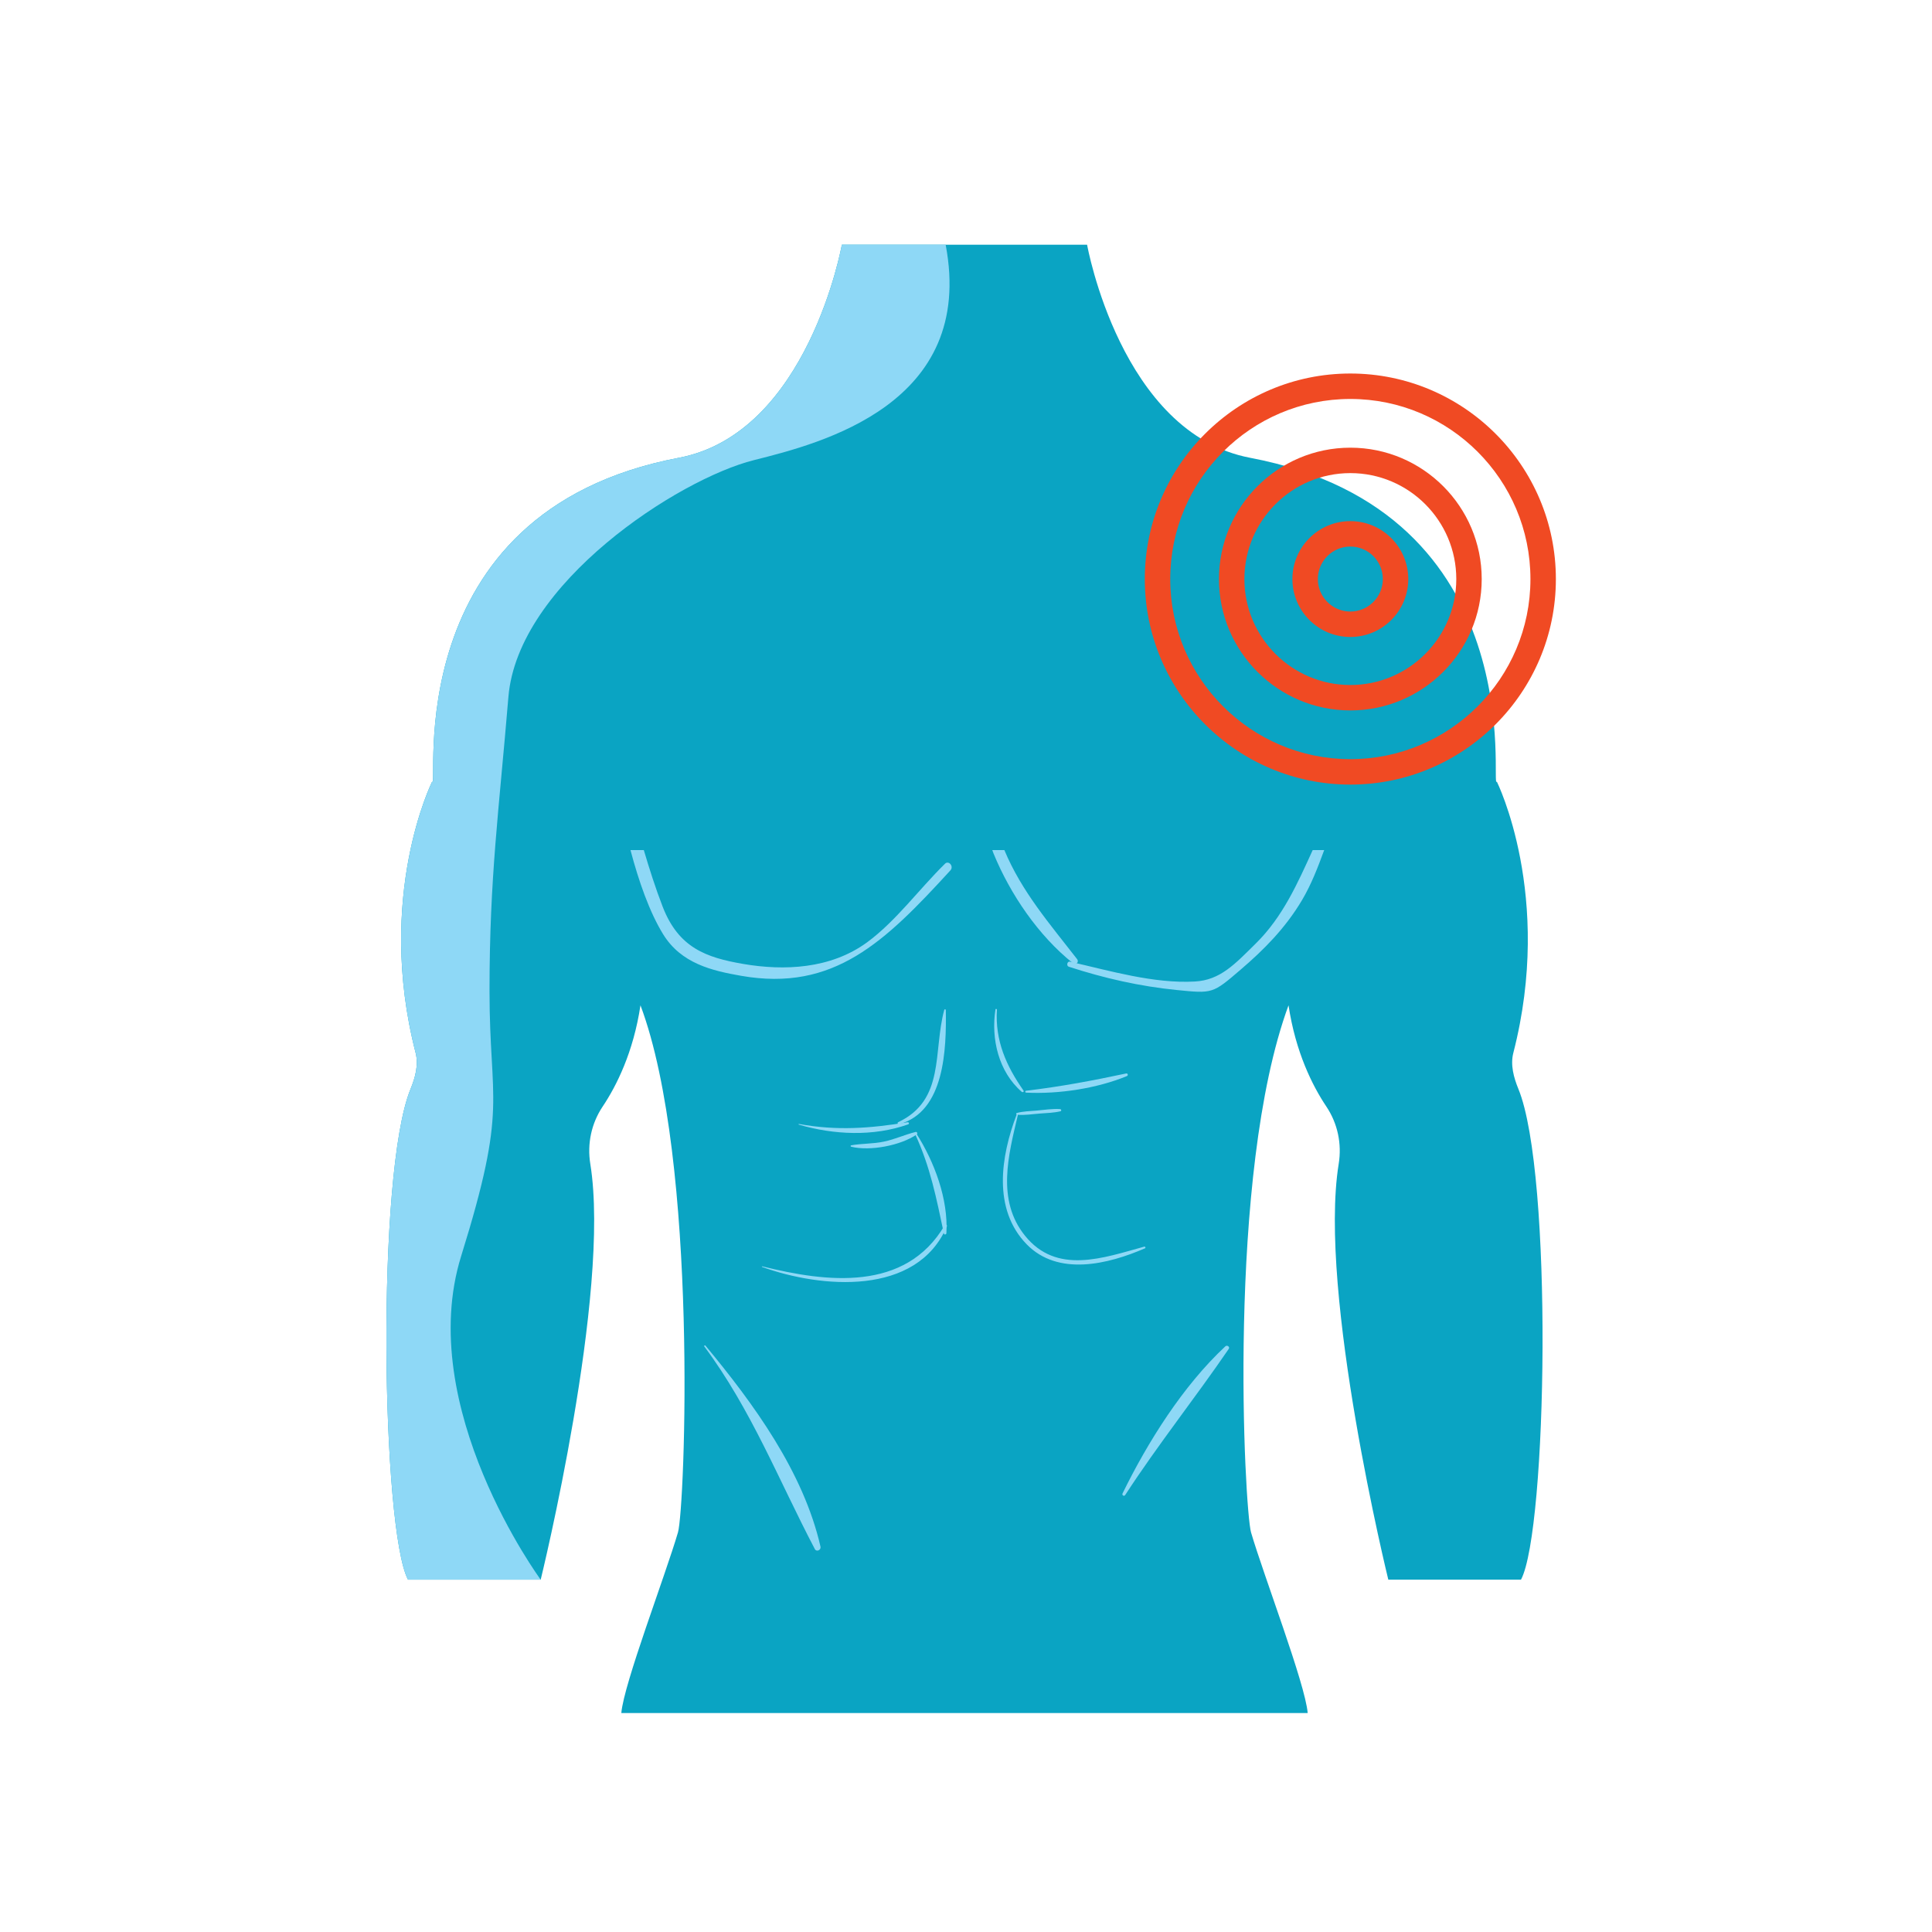
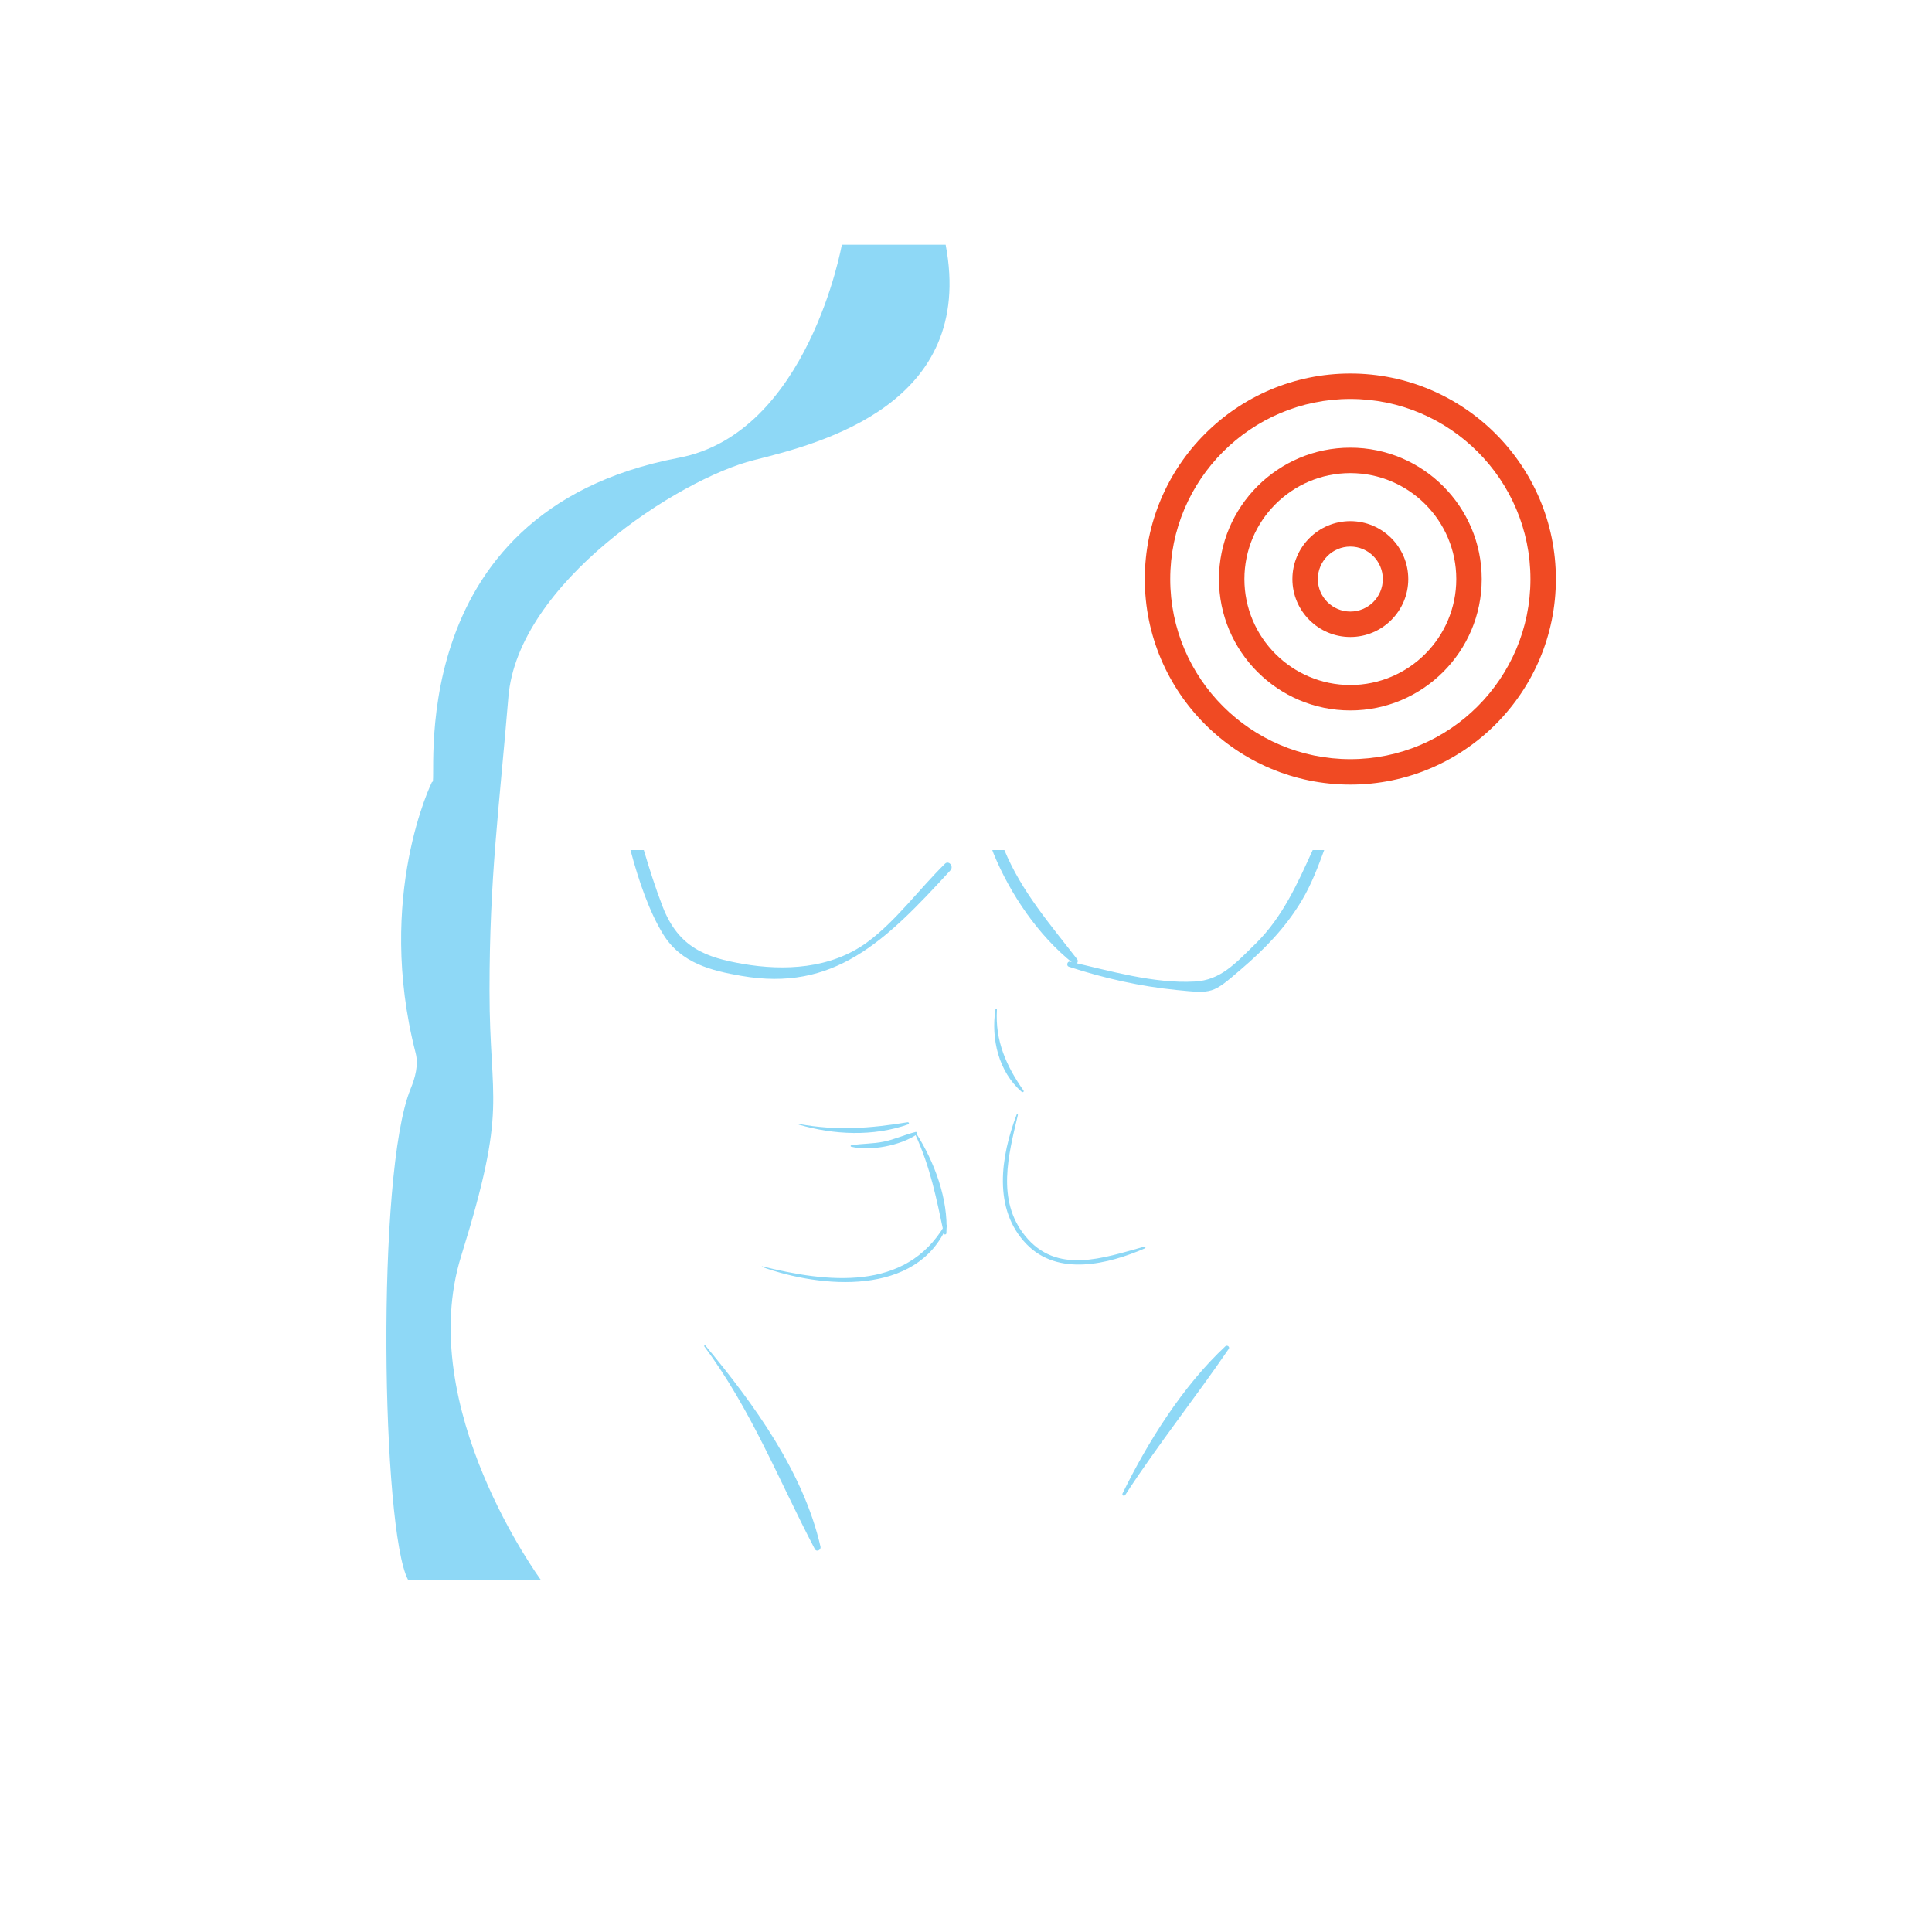
<svg xmlns="http://www.w3.org/2000/svg" version="1.1" id="Layer_1" x="0px" y="0px" width="150px" height="150px" viewBox="0 0 150 150" xml:space="preserve">
-   <path fill="#0AA4C3" d="M117.885,84.539c-0.361-0.881-0.629-1.866-0.391-2.79c3.138-12.193-1.279-21.06-1.28-21.062 c-0.567,0.855,2.954-20.947-19.153-25.144C87.01,33.636,84.402,19,84.402,19h-9.52h-9.521c0,0-2.607,14.636-12.658,16.543 c-22.107,4.197-18.585,25.999-19.153,25.144c-0.001,0.002-4.419,8.868-1.28,21.062c0.237,0.924-0.029,1.909-0.391,2.79 c-2.7,6.563-2.238,34.271-0.201,38.104H41.98c0,0,5.472-22.27,3.851-32.278c-0.253-1.562,0.083-3.146,0.962-4.458 c1.064-1.588,2.385-4.207,2.933-7.855c4.518,12.053,3.451,39.073,2.911,40.923c-0.979,3.347-4.21,11.759-4.398,14.026h26.622h0.023 h0.023h26.622c-0.188-2.268-3.42-10.68-4.398-14.026c-0.499-1.707-1.928-27.759,2.91-40.923c0.548,3.648,1.869,6.268,2.934,7.855 c0.88,1.313,1.215,2.896,0.961,4.458c-1.62,10.007,3.852,32.278,3.852,32.278h10.303C120.123,118.811,120.585,91.102,117.885,84.539 z" />
  <path fill="#8ED8F6" d="M73.369,67.059c-2.025,1.992-3.818,4.466-6.054,6.107c-2.837,2.071-6.446,2.218-9.625,1.672 c-2.846-0.493-5.006-1.237-6.248-4.461c-0.551-1.431-1.019-2.899-1.457-4.377H48.95c0.644,2.433,1.478,4.813,2.53,6.526 c1.406,2.291,3.814,2.842,6.059,3.235c7.199,1.263,11.166-2.632,16.247-8.183C74.077,67.264,73.66,66.776,73.369,67.059z" />
  <path fill="#8ED8F6" d="M77.979,66h-0.938c0.031,0.087,0.063,0.174,0.098,0.267c1.3,3.167,3.48,6.374,6.162,8.514 c0.23,0.185,0.502-0.087,0.322-0.318C81.499,71.722,79.324,69.228,77.979,66z" />
  <path fill="#8ED8F6" d="M101.918,66c-1.172,2.574-2.323,5.186-4.412,7.246c-1.629,1.605-2.758,2.853-4.746,2.959 c-3.171,0.177-6.598-0.834-9.693-1.541c-0.205-0.048-0.296,0.321-0.088,0.391c2.754,0.899,5.533,1.525,8.378,1.809 c2.792,0.279,2.784,0.295,4.968-1.583c1.789-1.531,3.466-3.211,4.76-5.389c0.73-1.231,1.238-2.563,1.725-3.891H101.918z" />
  <path fill="#8ED8F6" d="M54.681,104.537c3.654,4.912,5.773,10.377,8.583,15.734c0.133,0.246,0.496,0.071,0.44-0.186 c-1.326-5.813-5.205-11.119-8.936-15.615C54.727,104.42,54.64,104.486,54.681,104.537z" />
  <path fill="#8ED8F6" d="M87.359,116.074c2.539-3.905,5.42-7.514,8.041-11.346c0.107-0.16-0.129-0.324-0.262-0.201 c-3.291,3.069-6.019,7.41-7.984,11.424C87.088,116.09,87.272,116.202,87.359,116.074z" />
  <path fill="#8ED8F6" d="M59.169,98.365c4.586,1.652,11.997,2.299,14.346-3.151c0.046-0.107-0.103-0.2-0.164-0.093 c-3.05,5.209-9.192,4.439-14.172,3.197C59.148,98.309,59.138,98.354,59.169,98.365z" />
  <path fill="#8ED8F6" d="M71.053,88.056c1.188,2.581,1.648,4.978,2.231,7.718c0.026,0.113,0.184,0.077,0.194-0.025 c0.154-2.653-0.931-5.537-2.333-7.744C71.109,87.943,71.022,87.994,71.053,88.056z" />
  <path fill="#8ED8F6" d="M78.93,86.541c-1.229,3.238-1.873,7.338,0.778,10.063c2.441,2.509,6.321,1.56,9.192,0.313 c0.071-0.031,0.02-0.149-0.057-0.129c-3.178,0.873-6.807,2.217-9.273-0.861c-2.211-2.756-1.28-6.24-0.543-9.355 C79.043,86.506,78.955,86.48,78.93,86.541z" />
  <path fill="#8ED8F6" d="M77.287,78.372c-0.354,2.273,0.235,4.839,2.047,6.404c0.066,0.057,0.195-0.021,0.133-0.103 c-1.346-1.92-2.215-3.879-2.066-6.286C77.404,78.326,77.297,78.311,77.287,78.372z" />
-   <path fill="#8ED8F6" d="M79.672,84.832c2.533,0.124,5.471-0.322,7.815-1.282c0.123-0.052,0.082-0.236-0.056-0.205 c-2.605,0.554-5.108,1.026-7.76,1.339C79.58,84.694,79.574,84.828,79.672,84.832z" />
  <path fill="#8ED8F6" d="M62.02,87.316c2.717,0.795,5.789,0.939,8.491-0.021c0.103-0.036,0.062-0.18-0.046-0.165 c-2.907,0.479-5.507,0.673-8.435,0.134C62,87.26,61.984,87.307,62.02,87.316z" />
-   <path fill="#8ED8F6" d="M73.311,78.408c-0.88,3.238,0.087,6.999-3.578,8.719c-0.087,0.046-0.026,0.184,0.066,0.158 c3.562-0.959,3.68-5.87,3.634-8.861C73.433,78.352,73.331,78.336,73.311,78.408z" />
-   <path fill="#8ED8F6" d="M78.961,86.547c0.594,0.057,1.213-0.052,1.801-0.093c0.527-0.041,1.061-0.052,1.572-0.175 c0.097-0.025,0.066-0.158-0.025-0.169c-0.594-0.041-1.209,0.062-1.803,0.113c-0.517,0.046-1.059,0.052-1.561,0.189 C78.869,86.434,78.889,86.536,78.961,86.547z" />
  <path fill="#8ED8F6" d="M66.083,89.03c1.474,0.364,3.839-0.093,5.083-0.944c0.102-0.066,0.041-0.23-0.082-0.2 c-0.834,0.206-1.612,0.575-2.462,0.749c-0.844,0.18-1.699,0.139-2.539,0.287C66.027,88.933,66.032,89.02,66.083,89.03z" />
  <path fill="#8ED8F6" d="M35.807,97.512c3.665-11.77,2.199-11.77,2.199-20.596c0-8.826,0.733-13.976,1.466-22.802 c0.733-8.827,13.195-16.917,19.059-18.389C63.718,34.424,75.775,31.389,73.421,19h-8.061c0,0-2.607,14.636-12.658,16.543 C30.596,39.741,34.118,61.542,33.55,60.688c-0.001,0.003-4.419,8.868-1.281,21.062c0.237,0.924-0.028,1.909-0.391,2.79 c-2.7,6.563-2.238,34.271-0.201,38.104h10.302C41.979,122.643,32.142,109.28,35.807,97.512z" />
  <g transform="translate(14,-62)">
    <path fill="#F04A23" d="M90.84,117.158c-5.623,0-10.2-4.575-10.2-10.2c0-5.624,4.575-10.2,10.2-10.2s10.2,4.575,10.2,10.2 S96.465,117.158,90.84,117.158z M90.84,98.732c-4.535,0-8.225,3.69-8.225,8.226s3.689,8.226,8.225,8.226s8.226-3.69,8.226-8.226 S95.377,98.732,90.84,98.732z" />
    <path fill="#F04A23" d="M90.84,122.916c-8.799,0-15.958-7.158-15.958-15.958S82.041,91,90.84,91c8.8,0,15.958,7.158,15.958,15.958 S99.64,122.916,90.84,122.916z M90.84,92.975c-7.71,0-13.983,6.273-13.983,13.983c0,7.712,6.273,13.983,13.983,13.983 s13.983-6.273,13.983-13.983S98.551,92.975,90.84,92.975z" />
    <path fill="#F04A23" d="M90.84,111.455c-2.48,0-4.498-2.018-4.498-4.498c0-2.479,2.018-4.497,4.498-4.497s4.498,2.018,4.498,4.497 C95.338,109.438,93.32,111.455,90.84,111.455z M90.84,104.435c-1.392,0-2.523,1.133-2.523,2.522c0,1.391,1.132,2.523,2.523,2.523 c1.393,0,2.523-1.133,2.523-2.523C93.363,105.567,92.232,104.435,90.84,104.435z" />
  </g>
</svg>